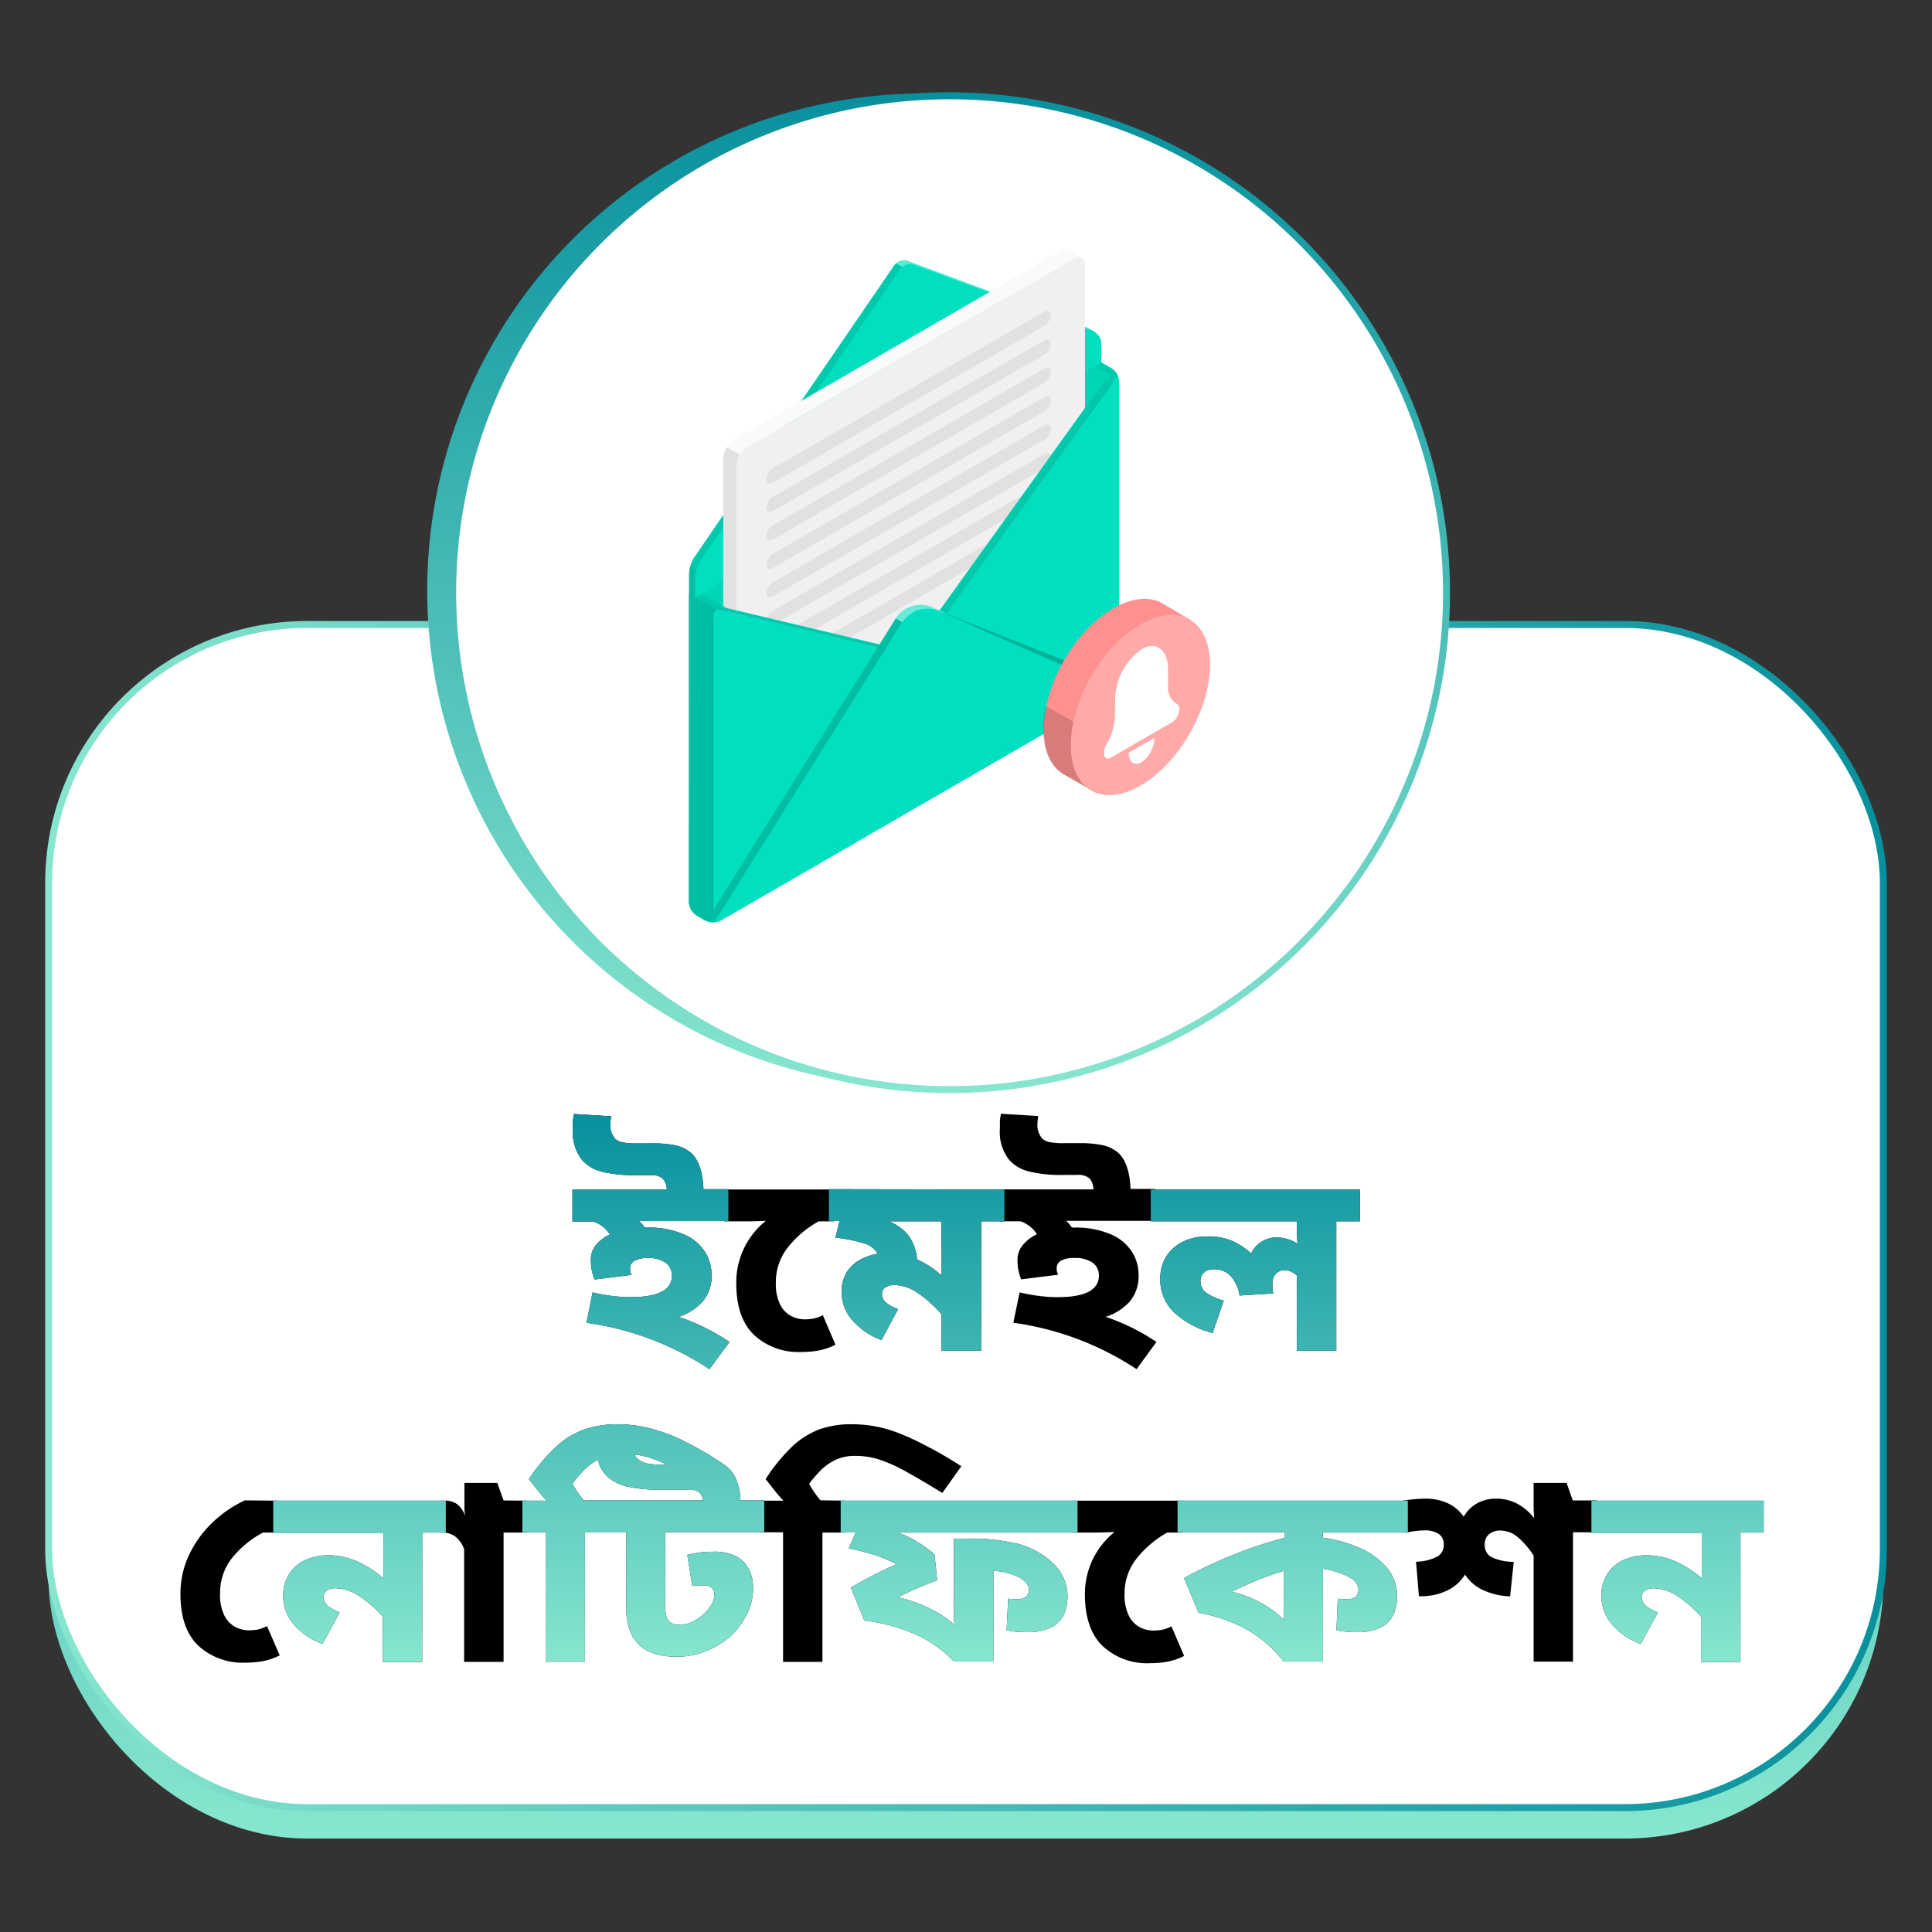
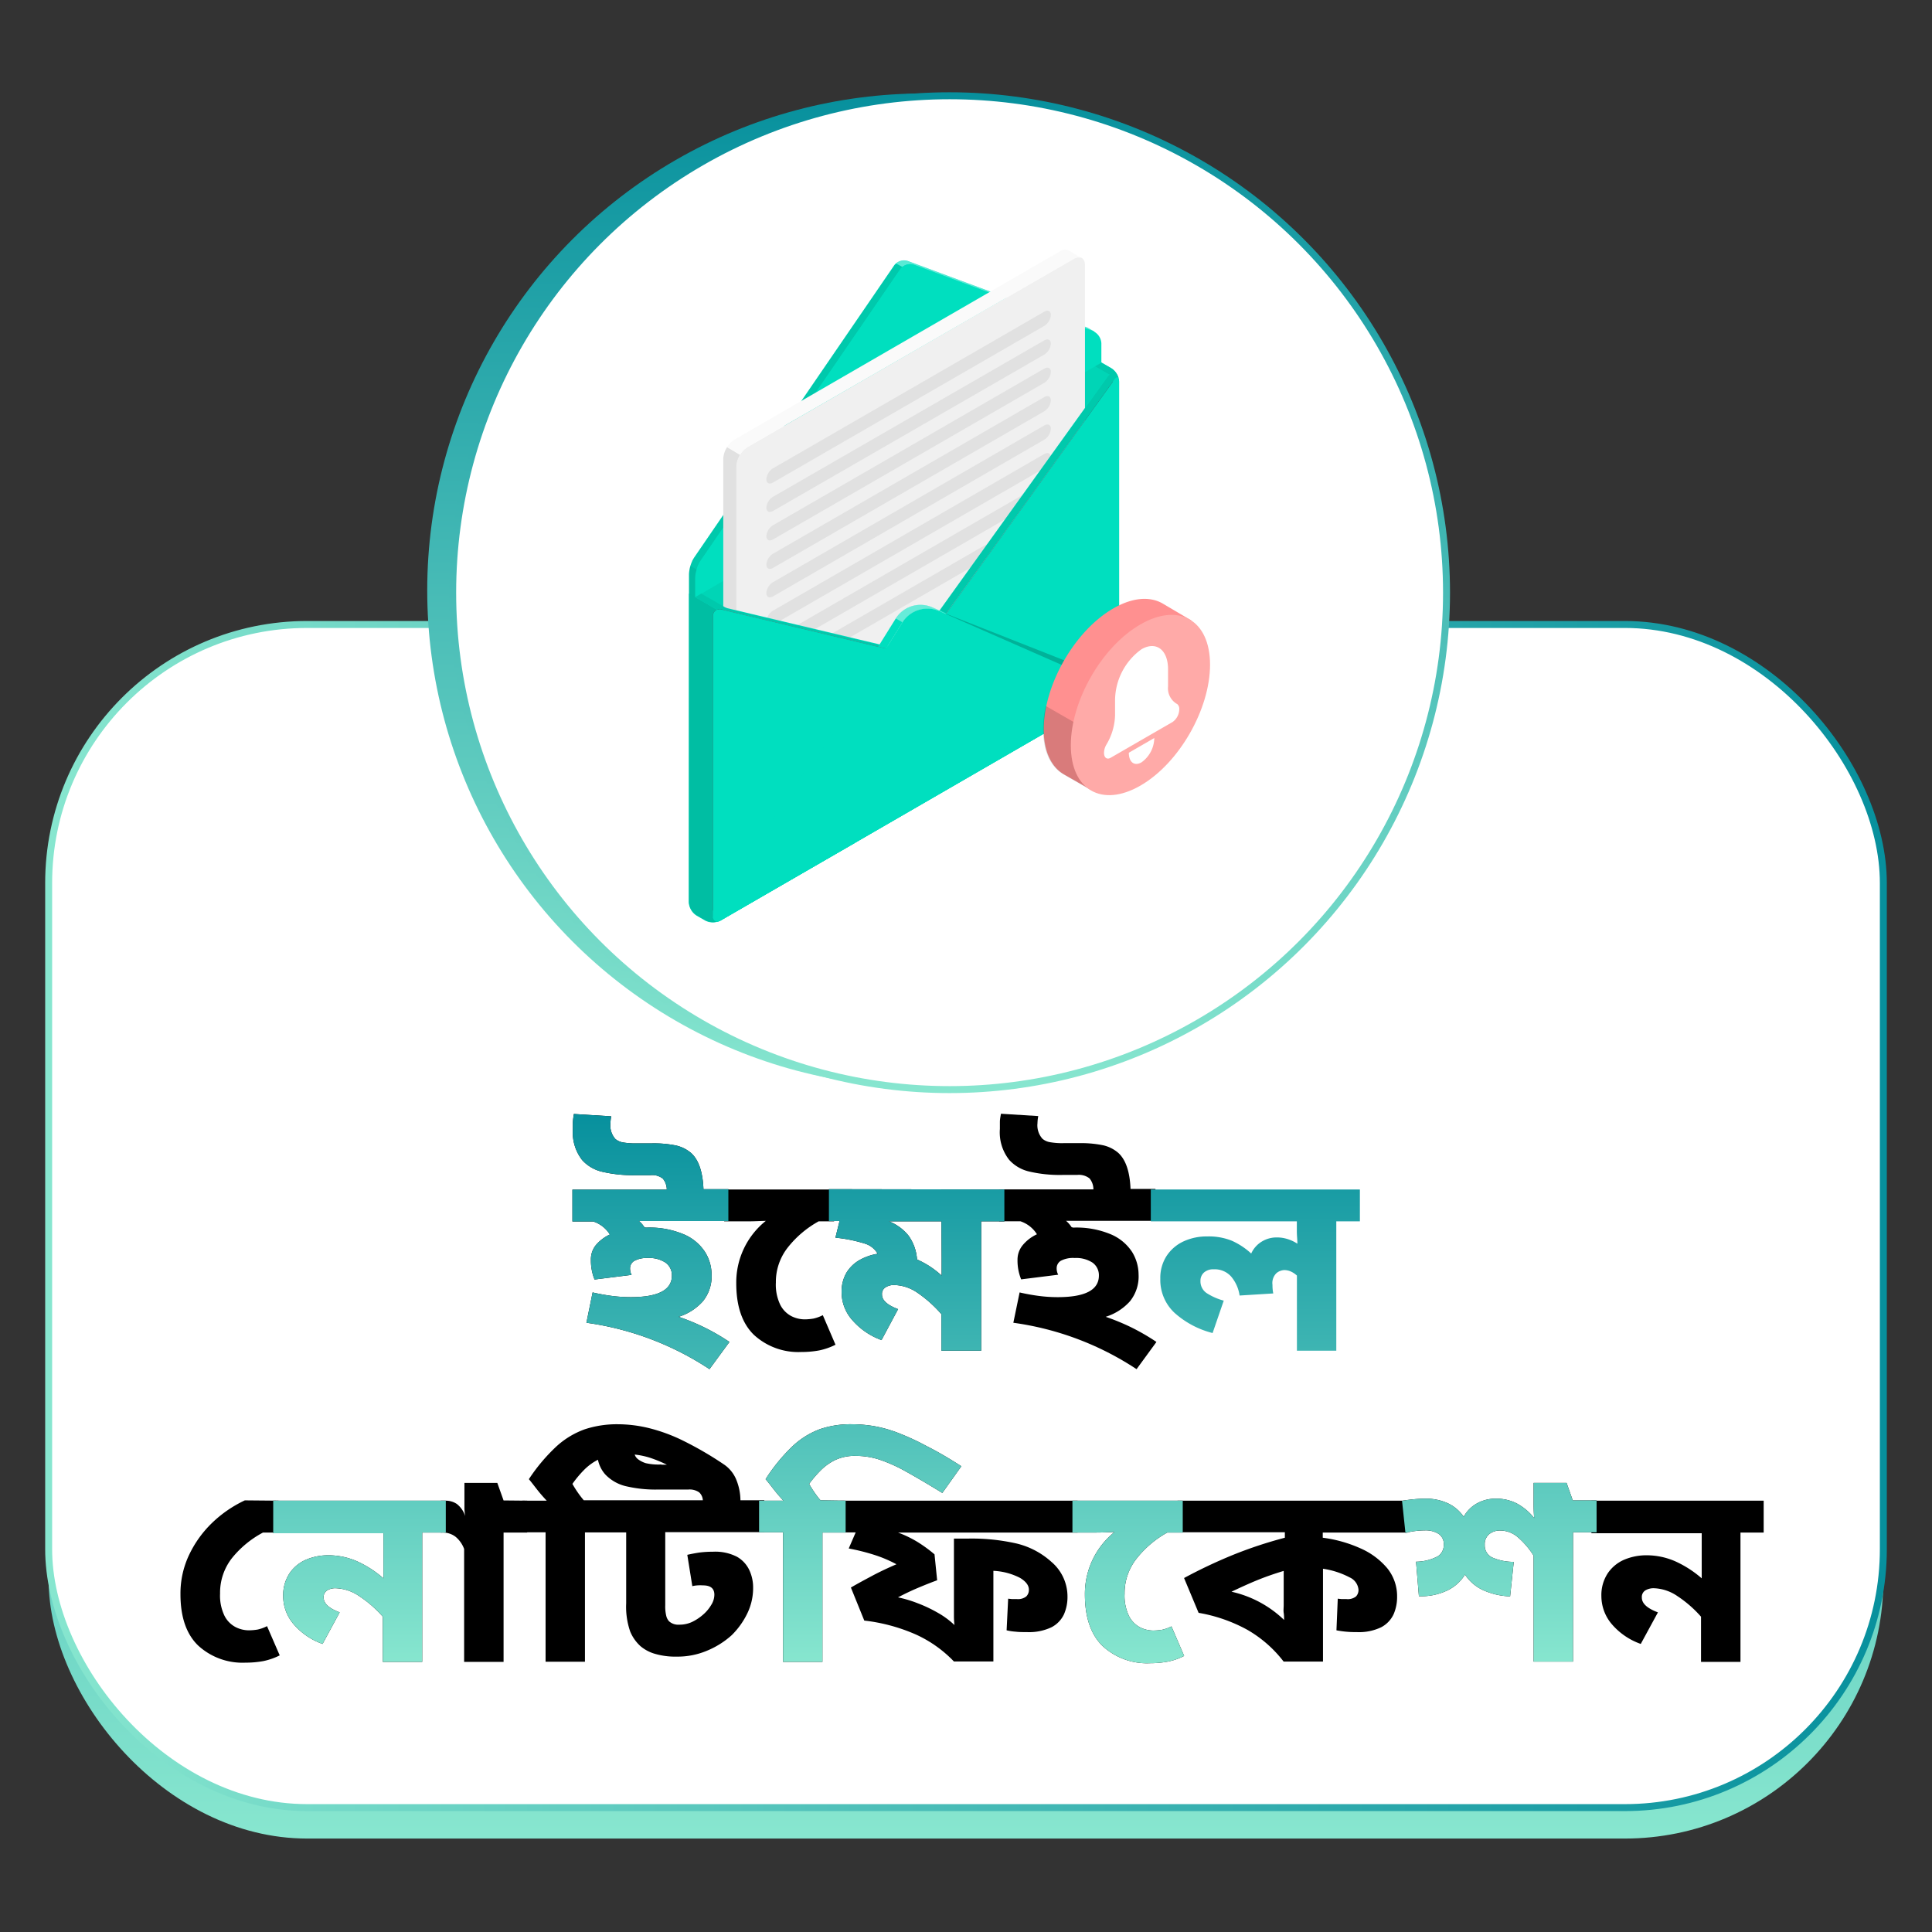
<svg xmlns="http://www.w3.org/2000/svg" xmlns:xlink="http://www.w3.org/1999/xlink" viewBox="0 0 249.76 249.76">
  <rect x="0" y="0" width="249.76" height="249.76" fill="#333333" stroke="none" />
  <defs>
    <style>.cls-1{fill:url(#linear-gradient);}.cls-14,.cls-19,.cls-2,.cls-5,.cls-9{fill:#fff;}.cls-2,.cls-5{stroke-miterlimit:10;stroke-width:0.9px;}.cls-2{stroke:url(#linear-gradient-2);}.cls-3{fill:url(#linear-gradient-3);}.cls-4{fill:url(#linear-gradient-18);}.cls-5{stroke:url(#linear-gradient-19);}.cls-6{fill:#00dfbf;}.cls-7{opacity:0.05;}.cls-8{opacity:0.1;}.cls-9{opacity:0.35;}.cls-10{opacity:0.2;}.cls-11{fill:#e1e1e1;}.cls-12{fill:#f0f0f0;}.cls-13{fill:#fafafa;}.cls-14{opacity:0.4;}.cls-15{opacity:0.15;}.cls-16{fill:#375a64;}.cls-17{fill:#ff9090;}.cls-18{fill:#ffaaa8;}.cls-20{fill:none;}</style>
    <linearGradient id="linear-gradient" x1="124.88" y1="236.97" x2="124.88" y2="91.04" gradientUnits="userSpaceOnUse">
      <stop offset="0" stop-color="#87e6cf" />
      <stop offset="1" stop-color="#07909d" />
    </linearGradient>
    <linearGradient id="linear-gradient-2" x1="5.84" y1="157.2" x2="243.92" y2="157.2" xlink:href="#linear-gradient" />
    <linearGradient id="linear-gradient-3" x1="125.69" y1="214.98" x2="125.69" y2="144.03" xlink:href="#linear-gradient" />
    <linearGradient id="linear-gradient-18" x1="119.47" y1="140.56" x2="119.47" y2="12.09" xlink:href="#linear-gradient" />
    <linearGradient id="linear-gradient-19" x1="122.76" y1="141.3" x2="122.76" y2="11.93" xlink:href="#linear-gradient" />
  </defs>
  <g id="Layer_2" data-name="Layer 2">
    <g id="Layer_1-2" data-name="Layer 1">
      <rect class="cls-1" x="6.29" y="84.73" width="237.18" height="152.95" rx="33.42" />
      <rect class="cls-2" x="6.29" y="80.73" width="237.18" height="152.95" rx="33.42" />
      <path d="M83.51,158.7a11.46,11.46,0,0,1,4.94.89,6.11,6.11,0,0,1,2.7,2.27,5.55,5.55,0,0,1,.84,2.9,5.1,5.1,0,0,1-1.13,3.47,7,7,0,0,1-3.13,2,27.62,27.62,0,0,1,6.57,3.25L91.72,177a38.37,38.37,0,0,0-15.91-6l.8-3.92c.78.18,1.58.33,2.41.44a19,19,0,0,0,2.51.17q5.32,0,5.33-2.78a2,2,0,0,0-.82-1.68,3.84,3.84,0,0,0-2.3-.6A3.42,3.42,0,0,0,82,163a1.13,1.13,0,0,0-.55,1,1.86,1.86,0,0,0,.2.81l-4.79.6a6.6,6.6,0,0,1-.47-2.51A2.93,2.93,0,0,1,77,161a5.27,5.27,0,0,1,1.84-1.41,4,4,0,0,0-2.14-1.68H74v-4.12h12.2a2.26,2.26,0,0,0-.51-1.42,2.2,2.2,0,0,0-1.6-.45H82.17a17.32,17.32,0,0,1-4.32-.44,5,5,0,0,1-2.58-1.5,5.79,5.79,0,0,1-1.21-4c0-.31,0-.62,0-.92a10,10,0,0,1,.13-1.05l4.82.3a7.06,7.06,0,0,0-.1.93,2.64,2.64,0,0,0,.64,2,2.06,2.06,0,0,0,.94.44,9.19,9.19,0,0,0,1.84.13h1.91a14.33,14.33,0,0,1,3.13.27,4.53,4.53,0,0,1,2,1q1.44,1.33,1.57,4.65h3.22v4.12H82.61a3.51,3.51,0,0,1,.7.81Z" />
      <path d="M107.83,153.77v4.12h-2a13.25,13.25,0,0,0-3.94,3.32,7.2,7.2,0,0,0-1.59,4.59,6,6,0,0,0,.57,2.88,3.36,3.36,0,0,0,1.43,1.46,3.8,3.8,0,0,0,1.69.42,7.09,7.09,0,0,0,1.17-.1,5,5,0,0,0,1.21-.44l1.64,3.82a8.45,8.45,0,0,1-2.13.74,12.6,12.6,0,0,1-2.29.2,8.47,8.47,0,0,1-6.12-2.21q-2.29-2.22-2.29-6.67A10.19,10.19,0,0,1,99,157.83c-.54,0-1.33.06-2.38.06h-3v-4.12Z" />
      <path d="M129.84,153.77v4.12h-3v16.72H121.7v-4.72a16.15,16.15,0,0,0-3.1-2.77,5.54,5.54,0,0,0-3-1,2,2,0,0,0-1.12.3,1,1,0,0,0-.46.94c0,.74.7,1.36,2.08,1.88l-2.14,4a9.09,9.09,0,0,1-3.75-2.55,5.42,5.42,0,0,1-1.41-3.62,4.84,4.84,0,0,1,.65-2.58,4.74,4.74,0,0,1,1.71-1.62,7.13,7.13,0,0,1,2.3-.79,2.87,2.87,0,0,0-1.68-1.32A19.21,19.21,0,0,0,108,160l.53-2.15h-1.37v-4.12Zm-8.14,4.12h-6.77a6.13,6.13,0,0,1,2.53,1.86,6,6,0,0,1,1.09,3.07,11.48,11.48,0,0,1,3.18,2.08c0-.41,0-.8,0-1.19s0-.76,0-1.09Z" />
      <path d="M138.72,158.7a11.46,11.46,0,0,1,4.94.89,6.11,6.11,0,0,1,2.7,2.27,5.63,5.63,0,0,1,.83,2.9,5.1,5.1,0,0,1-1.12,3.47,7,7,0,0,1-3.13,2,29.42,29.42,0,0,1,3.32,1.37,28.25,28.25,0,0,1,3.24,1.88L146.93,177A38.35,38.35,0,0,0,131,171l.81-3.92c.78.18,1.58.33,2.41.44a18.89,18.89,0,0,0,2.51.17q5.32,0,5.33-2.78a2,2,0,0,0-.82-1.68,3.86,3.86,0,0,0-2.3-.6,3.42,3.42,0,0,0-1.79.35,1.13,1.13,0,0,0-.55,1,1.73,1.73,0,0,0,.2.81l-4.79.6a6.41,6.41,0,0,1-.47-2.51,2.93,2.93,0,0,1,.67-1.91,5.27,5.27,0,0,1,1.84-1.41,4,4,0,0,0-2.14-1.68h-2.75v-4.12h12.19a2.2,2.2,0,0,0-.5-1.42,2.23,2.23,0,0,0-1.61-.45h-1.87a17.32,17.32,0,0,1-4.32-.44,5,5,0,0,1-2.58-1.5,5.74,5.74,0,0,1-1.21-4c0-.31,0-.62,0-.92s.07-.65.14-1.05l4.82.3a5.67,5.67,0,0,0-.1.93,2.6,2.6,0,0,0,.64,2,2,2,0,0,0,.94.44,9.19,9.19,0,0,0,1.84.13h1.91a14.33,14.33,0,0,1,3.13.27,4.53,4.53,0,0,1,2,1q1.44,1.33,1.57,4.65h3.22v4.12H137.81a3.56,3.56,0,0,1,.71.81Z" />
-       <path d="M175.8,153.77v4.12h-3.05v16.72h-5.09V164.9a3,3,0,0,0-.75-.51,2.1,2.1,0,0,0-.89-.2,1.69,1.69,0,0,0-1,.39,1.78,1.78,0,0,0-.52,1.52,5.54,5.54,0,0,0,.1,1.11l-4.35.27a4.9,4.9,0,0,0-1.09-2.45,2.84,2.84,0,0,0-2.26-.94,1.78,1.78,0,0,0-1.26.42,1.42,1.42,0,0,0-.45,1.09,1.82,1.82,0,0,0,.87,1.61,7.84,7.84,0,0,0,2.14.93l-1.44,4.19a11.66,11.66,0,0,1-4.92-2.61A5.82,5.82,0,0,1,150,165.3a5.22,5.22,0,0,1,.8-2.92,5.28,5.28,0,0,1,2.18-1.89,7.13,7.13,0,0,1,3.08-.65,8,8,0,0,1,3.17.55,9.22,9.22,0,0,1,2.52,1.66,3.47,3.47,0,0,1,1.36-1.54,3.65,3.65,0,0,1,1.93-.54,4.52,4.52,0,0,1,1.44.22,5,5,0,0,1,1.24.59c0-.52-.07-1.05-.07-1.61v-1.28H148.77v-4.12Z" />
      <path d="M36,194v4.12H34A12.93,12.93,0,0,0,30,201.41,7.24,7.24,0,0,0,28.45,206a6,6,0,0,0,.57,2.88,3.36,3.36,0,0,0,1.43,1.46,3.8,3.8,0,0,0,1.69.42,7.09,7.09,0,0,0,1.17-.1,5,5,0,0,0,1.21-.44L36.16,214a8.45,8.45,0,0,1-2.13.74,12.6,12.6,0,0,1-2.29.2,8.47,8.47,0,0,1-6.12-2.21q-2.3-2.22-2.29-6.67A11.6,11.6,0,0,1,24.45,201a14.18,14.18,0,0,1,3-4.16,15.7,15.7,0,0,1,4.2-2.88Z" />
      <path d="M57.63,194v4.12H54.58v16.72H49.49V209a15.13,15.13,0,0,0-3.08-2.68,5.69,5.69,0,0,0-3-1,2,2,0,0,0-1.12.28,1,1,0,0,0-.45.93c0,.76.69,1.39,2.07,1.91l-2.21,4.08a8.75,8.75,0,0,1-3.73-2.54,5.54,5.54,0,0,1-1.36-3.62,5.12,5.12,0,0,1,.84-3,4.91,4.91,0,0,1,2.16-1.75,7.32,7.32,0,0,1,2.8-.55,9.26,9.26,0,0,1,3.73.77,13.85,13.85,0,0,1,3.43,2.21c0-.4,0-.79,0-1.19v-4.64H35.32V194Z" />
      <path d="M68.15,194v4.12H65.1v16.72H60v-14.6a3.74,3.74,0,0,0-1.09-1.56,2.71,2.71,0,0,0-1.76-.56H57V194h.67a2.58,2.58,0,0,1,1.38.42A3.23,3.23,0,0,1,60.14,196a8.21,8.21,0,0,1-.1-.92q0-.62,0-1.05V191.7h4.25l.81,2.27Z" />
      <path d="M90.86,194a1.48,1.48,0,0,0-.48-1.08,2.15,2.15,0,0,0-1.39-.36H85.17a16.81,16.81,0,0,1-4.34-.45,5.39,5.39,0,0,1-2.6-1.52,4.11,4.11,0,0,1-.93-1.88,7,7,0,0,0-1.86,1.38A13.83,13.83,0,0,0,74,191.83c.2.36.43.73.7,1.12a12.27,12.27,0,0,0,.77,1H98.8v4.12H86v9.45a5.19,5.19,0,0,0,.14,1.41,1.58,1.58,0,0,0,.36.67,1.78,1.78,0,0,0,1.31.43,3.9,3.9,0,0,0,1.61-.33,6.31,6.31,0,0,0,1.51-1,5,5,0,0,0,1-1.2,2.51,2.51,0,0,0,.42-1.34c0-.81-.49-1.21-1.47-1.21a5.58,5.58,0,0,0-.72,0,4.17,4.17,0,0,0-.66.1L88.85,201c.49-.11,1-.21,1.53-.29a13.52,13.52,0,0,1,1.79-.11,6.14,6.14,0,0,1,3.1.65A3.89,3.89,0,0,1,96.88,203a5.29,5.29,0,0,1,.48,2.23,7.52,7.52,0,0,1-.77,3.38,10.17,10.17,0,0,1-2,2.78,11,11,0,0,1-3.18,2,9.75,9.75,0,0,1-3.89.77,9.39,9.39,0,0,1-2.81-.35,5.06,5.06,0,0,1-1.91-1,5.29,5.29,0,0,1-1.33-1.89,9.73,9.73,0,0,1-.52-3.64v-9.18H75.62v16.72H70.53V198.09h-3V194h3.15c-.4-.42-.81-.88-1.21-1.39s-.77-1-1.1-1.39a23.17,23.17,0,0,1,3.58-4.25,10.86,10.86,0,0,1,3.65-2.2,13.27,13.27,0,0,1,4.26-.65,17.12,17.12,0,0,1,4,.49,21.89,21.89,0,0,1,4.42,1.62,44.8,44.8,0,0,1,5.4,3.15,4.4,4.4,0,0,1,1.54,2,7.18,7.18,0,0,1,.5,2.59Zm-5.36-4.65h.71a17.47,17.47,0,0,0-2.16-.89,10.11,10.11,0,0,0-2-.42,1.26,1.26,0,0,0,.43.6,3.23,3.23,0,0,0,1,.51A7.33,7.33,0,0,0,85.5,189.32Z" />
      <path d="M109.32,194v4.12h-3v16.72h-5.09V198.09H98.13V194h3.15c-.4-.42-.8-.88-1.2-1.39s-.77-1-1.11-1.39a23,23,0,0,1,3.55-4.32,10.46,10.46,0,0,1,3.52-2.16,12.26,12.26,0,0,1,4-.62,17.17,17.17,0,0,1,3.09.27,16.68,16.68,0,0,1,3.08.89,31.84,31.84,0,0,1,3.57,1.66q2,1,4.5,2.61L121.82,193q-2.79-1.71-4.69-2.76a19.82,19.82,0,0,0-3.42-1.54,9.93,9.93,0,0,0-3.12-.49,5.9,5.9,0,0,0-2.63.54,6.89,6.89,0,0,0-1.9,1.37,15.08,15.08,0,0,0-1.46,1.71c.2.36.43.73.7,1.12s.53.73.77,1Z" />
      <path d="M139.3,194v4.12H116.09a14.43,14.43,0,0,1,2.56,1.24,18.23,18.23,0,0,1,2.16,1.58l.34,3.35c-.79.29-1.62.62-2.52,1s-1.74.79-2.54,1.21a15.61,15.61,0,0,1,2.49.74,18,18,0,0,1,2.6,1.22,10.79,10.79,0,0,1,2.21,1.62,9.63,9.63,0,0,1-.07-1.08V198.9h1.91a26.11,26.11,0,0,1,6.24.65,10.3,10.3,0,0,1,4.45,2.36,5.87,5.87,0,0,1,2.08,4.53,5.57,5.57,0,0,1-.45,2.24,3.62,3.62,0,0,1-1.61,1.68,6.75,6.75,0,0,1-3.2.63c-.49,0-1,0-1.39-.05a7.29,7.29,0,0,1-1.22-.18l.2-4.09.47.05.63,0a1.72,1.72,0,0,0,1.24-.34,1.18,1.18,0,0,0,.34-.87c0-.56-.38-1.06-1.13-1.52a8.29,8.29,0,0,0-3.46-.92v11.72h-5.1a15.93,15.93,0,0,0-4.9-3.48,23,23,0,0,0-6.69-1.81L110,205.23c.87-.51,1.79-1,2.76-1.52s2-1,3.13-1.49A16.75,16.75,0,0,0,113,201a27.08,27.08,0,0,0-3.28-.82l.9-2.08h-1.94V194Z" />
      <path d="M152.9,194v4.12h-2a13.21,13.21,0,0,0-3.93,3.32,7.2,7.2,0,0,0-1.59,4.59,6,6,0,0,0,.57,2.88,3.34,3.34,0,0,0,1.42,1.46,3.8,3.8,0,0,0,1.69.42,6.9,6.9,0,0,0,1.17-.1,5,5,0,0,0,1.21-.44l1.64,3.82a8.19,8.19,0,0,1-2.13.74,12.52,12.52,0,0,1-2.29.2,8.44,8.44,0,0,1-6.11-2.21q-2.29-2.22-2.3-6.67a10.27,10.27,0,0,1,3.82-8.07c-.54,0-1.33.06-2.38.06h-3.05V194Z" />
      <path d="M180.61,206.44a5.57,5.57,0,0,1-.45,2.24,3.64,3.64,0,0,1-1.6,1.68,6.61,6.61,0,0,1-3.18.63,12.83,12.83,0,0,1-2.61-.23l.17-4.09.47.05.63,0a1.71,1.71,0,0,0,1.26-.34,1.21,1.21,0,0,0,.32-.87,1.93,1.93,0,0,0-1.14-1.59,10.75,10.75,0,0,0-3.45-1.12v12h-5.09a15.9,15.9,0,0,0-4.66-4.09,20.1,20.1,0,0,0-6.33-2.21L153.07,204a65,65,0,0,1,6.35-3,55.53,55.53,0,0,1,6.68-2.21v-.71H152.23V194H182v4.12H171v.67a17.22,17.22,0,0,1,4.89,1.38,9.5,9.5,0,0,1,3.47,2.59A5.74,5.74,0,0,1,180.61,206.44Zm-21.41-.67a14.24,14.24,0,0,1,6.8,3.65c0-.29,0-.6-.05-.92s0-.65,0-1v-4.42c-1.19.36-2.32.75-3.4,1.19S160.34,205.23,159.2,205.77Z" />
      <path d="M184.33,193.74a6.74,6.74,0,0,1,2.78.57,5.07,5.07,0,0,1,2.11,1.77,4.36,4.36,0,0,1,1.76-1.75,4.89,4.89,0,0,1,2.36-.59,5.82,5.82,0,0,1,2.78.64,7.24,7.24,0,0,1,2.21,1.87c-.05-.62-.07-1.21-.07-1.77V191.7h4.26l.8,2.27h3.08v4.12h-3.05v16.72h-5.09v-13.7a10.54,10.54,0,0,0-2-2.35,3.51,3.51,0,0,0-2.31-.9,2.21,2.21,0,0,0-1.44.47,1.67,1.67,0,0,0-.57,1.37,1.72,1.72,0,0,0,1,1.66,6.89,6.89,0,0,0,2.75.55l-.47,4.46a9.14,9.14,0,0,1-3.63-.87,5.64,5.64,0,0,1-2.2-1.94,5.51,5.51,0,0,1-2.19,2,7.84,7.84,0,0,1-3.77.79l-.37-4.46a6.09,6.09,0,0,0,2.81-.7,1.69,1.69,0,0,0,.77-1.47,1.56,1.56,0,0,0-.68-1.44,3.17,3.17,0,0,0-1.73-.44,10.36,10.36,0,0,0-2.54.33l-.44-4.15A18.56,18.56,0,0,1,184.33,193.74Z" />
      <path d="M228,194v4.12h-3v16.72h-5.1V209a15.13,15.13,0,0,0-3.08-2.68,5.69,5.69,0,0,0-3-1,2.07,2.07,0,0,0-1.12.28,1,1,0,0,0-.45.93c0,.76.69,1.39,2.08,1.91l-2.22,4.08a8.75,8.75,0,0,1-3.73-2.54,5.59,5.59,0,0,1-1.36-3.62,5.12,5.12,0,0,1,.84-3,4.91,4.91,0,0,1,2.16-1.75,7.32,7.32,0,0,1,2.8-.55,9.23,9.23,0,0,1,3.73.77,13.9,13.9,0,0,1,3.44,2.21c0-.4,0-.79,0-1.19v-4.64H205.73V194Z" />
      <path class="cls-3" d="M83.51,158.7a11.46,11.46,0,0,1,4.94.89,6.11,6.11,0,0,1,2.7,2.27,5.55,5.55,0,0,1,.84,2.9,5.1,5.1,0,0,1-1.13,3.47,7,7,0,0,1-3.13,2,27.62,27.62,0,0,1,6.57,3.25L91.72,177a38.37,38.37,0,0,0-15.91-6l.8-3.92c.78.18,1.58.33,2.41.44a19,19,0,0,0,2.51.17q5.32,0,5.33-2.78a2,2,0,0,0-.82-1.68,3.84,3.84,0,0,0-2.3-.6A3.42,3.42,0,0,0,82,163a1.13,1.13,0,0,0-.55,1,1.86,1.86,0,0,0,.2.81l-4.79.6a6.6,6.6,0,0,1-.47-2.51A2.93,2.93,0,0,1,77,161a5.27,5.27,0,0,1,1.84-1.41,4,4,0,0,0-2.14-1.68H74v-4.12h12.2a2.26,2.26,0,0,0-.51-1.42,2.2,2.2,0,0,0-1.6-.45H82.17a17.32,17.32,0,0,1-4.32-.44,5,5,0,0,1-2.58-1.5,5.79,5.79,0,0,1-1.21-4c0-.31,0-.62,0-.92a10,10,0,0,1,.13-1.05l4.82.3a7.06,7.06,0,0,0-.1.93,2.64,2.64,0,0,0,.64,2,2.06,2.06,0,0,0,.94.44,9.19,9.19,0,0,0,1.84.13h1.91a14.33,14.33,0,0,1,3.13.27,4.53,4.53,0,0,1,2,1q1.44,1.33,1.57,4.65h3.22v4.12H82.61a3.51,3.51,0,0,1,.7.81Z" />
      <path class="cls-3" d="M107.83,153.77v4.12h-2a13.25,13.25,0,0,0-3.94,3.32,7.2,7.2,0,0,0-1.59,4.59,6,6,0,0,0,.57,2.88,3.36,3.36,0,0,0,1.43,1.46,3.8,3.8,0,0,0,1.69.42,7.09,7.09,0,0,0,1.17-.1,5,5,0,0,0,1.21-.44l1.64,3.82a8.45,8.45,0,0,1-2.13.74,12.6,12.6,0,0,1-2.29.2,8.47,8.47,0,0,1-6.12-2.21q-2.29-2.22-2.29-6.67A10.19,10.19,0,0,1,99,157.83c-.54,0-1.33.06-2.38.06h-3v-4.12Z" />
      <path class="cls-3" d="M129.84,153.77v4.12h-3v16.72H121.7v-4.72a16.15,16.15,0,0,0-3.1-2.77,5.54,5.54,0,0,0-3-1,2,2,0,0,0-1.12.3,1,1,0,0,0-.46.94c0,.74.7,1.36,2.08,1.88l-2.14,4a9.09,9.09,0,0,1-3.75-2.55,5.42,5.42,0,0,1-1.41-3.62,4.84,4.84,0,0,1,.65-2.58,4.74,4.74,0,0,1,1.71-1.62,7.13,7.13,0,0,1,2.3-.79,2.87,2.87,0,0,0-1.68-1.32A19.21,19.21,0,0,0,108,160l.53-2.15h-1.37v-4.12Zm-8.14,4.12h-6.77a6.13,6.13,0,0,1,2.53,1.86,6,6,0,0,1,1.09,3.07,11.48,11.48,0,0,1,3.18,2.08c0-.41,0-.8,0-1.19s0-.76,0-1.09Z" />
      <path class="cls-3" d="M138.72,158.7a11.46,11.46,0,0,1,4.94.89,6.11,6.11,0,0,1,2.7,2.27,5.63,5.63,0,0,1,.83,2.9,5.1,5.1,0,0,1-1.12,3.47,7,7,0,0,1-3.13,2,29.42,29.42,0,0,1,3.32,1.37,28.25,28.25,0,0,1,3.24,1.88L146.93,177A38.35,38.35,0,0,0,131,171l.81-3.92c.78.18,1.58.33,2.41.44a18.89,18.89,0,0,0,2.51.17q5.32,0,5.33-2.78a2,2,0,0,0-.82-1.68,3.86,3.86,0,0,0-2.3-.6,3.42,3.42,0,0,0-1.79.35,1.13,1.13,0,0,0-.55,1,1.73,1.73,0,0,0,.2.81l-4.79.6a6.41,6.41,0,0,1-.47-2.51,2.93,2.93,0,0,1,.67-1.91,5.27,5.27,0,0,1,1.84-1.41,4,4,0,0,0-2.14-1.68h-2.75v-4.12h12.19a2.2,2.2,0,0,0-.5-1.42,2.23,2.23,0,0,0-1.61-.45h-1.87a17.32,17.32,0,0,1-4.32-.44,5,5,0,0,1-2.58-1.5,5.74,5.74,0,0,1-1.21-4c0-.31,0-.62,0-.92s.07-.65.14-1.05l4.82.3a5.67,5.67,0,0,0-.1.93,2.6,2.6,0,0,0,.64,2,2,2,0,0,0,.94.44,9.19,9.19,0,0,0,1.84.13h1.91a14.33,14.33,0,0,1,3.13.27,4.53,4.53,0,0,1,2,1q1.44,1.33,1.57,4.65h3.22v4.12H137.81a3.56,3.56,0,0,1,.71.81Z" />
      <path class="cls-3" d="M175.8,153.77v4.12h-3.05v16.72h-5.09V164.9a3,3,0,0,0-.75-.51,2.1,2.1,0,0,0-.89-.2,1.69,1.69,0,0,0-1,.39,1.78,1.78,0,0,0-.52,1.52,5.54,5.54,0,0,0,.1,1.11l-4.35.27a4.9,4.9,0,0,0-1.09-2.45,2.84,2.84,0,0,0-2.26-.94,1.78,1.78,0,0,0-1.26.42,1.42,1.42,0,0,0-.45,1.09,1.82,1.82,0,0,0,.87,1.61,7.84,7.84,0,0,0,2.14.93l-1.44,4.19a11.66,11.66,0,0,1-4.92-2.61A5.82,5.82,0,0,1,150,165.3a5.22,5.22,0,0,1,.8-2.92,5.28,5.28,0,0,1,2.18-1.89,7.13,7.13,0,0,1,3.08-.65,8,8,0,0,1,3.17.55,9.22,9.22,0,0,1,2.52,1.66,3.47,3.47,0,0,1,1.36-1.54,3.65,3.65,0,0,1,1.93-.54,4.52,4.52,0,0,1,1.44.22,5,5,0,0,1,1.24.59c0-.52-.07-1.05-.07-1.61v-1.28H148.77v-4.12Z" />
      <path class="cls-3" d="M36,194v4.12H34A12.93,12.93,0,0,0,30,201.41,7.24,7.24,0,0,0,28.45,206a6,6,0,0,0,.57,2.88,3.36,3.36,0,0,0,1.43,1.46,3.8,3.8,0,0,0,1.69.42,7.09,7.09,0,0,0,1.17-.1,5,5,0,0,0,1.21-.44L36.16,214a8.45,8.45,0,0,1-2.13.74,12.6,12.6,0,0,1-2.29.2,8.47,8.47,0,0,1-6.12-2.21q-2.3-2.22-2.29-6.67A11.6,11.6,0,0,1,24.45,201a14.18,14.18,0,0,1,3-4.16,15.7,15.7,0,0,1,4.2-2.88Z" />
      <path class="cls-3" d="M57.63,194v4.12H54.58v16.72H49.49V209a15.13,15.13,0,0,0-3.08-2.68,5.69,5.69,0,0,0-3-1,2,2,0,0,0-1.12.28,1,1,0,0,0-.45.93c0,.76.69,1.39,2.07,1.91l-2.21,4.08a8.75,8.75,0,0,1-3.73-2.54,5.54,5.54,0,0,1-1.36-3.62,5.12,5.12,0,0,1,.84-3,4.91,4.91,0,0,1,2.16-1.75,7.32,7.32,0,0,1,2.8-.55,9.26,9.26,0,0,1,3.73.77,13.85,13.85,0,0,1,3.43,2.21c0-.4,0-.79,0-1.19v-4.64H35.32V194Z" />
      <path class="cls-3" d="M68.15,194v4.12H65.1v16.72H60v-14.6a3.74,3.74,0,0,0-1.09-1.56,2.71,2.71,0,0,0-1.76-.56H57V194h.67a2.58,2.58,0,0,1,1.38.42A3.23,3.23,0,0,1,60.14,196a8.21,8.21,0,0,1-.1-.92q0-.62,0-1.05V191.7h4.25l.81,2.27Z" />
-       <path class="cls-3" d="M90.86,194a1.48,1.48,0,0,0-.48-1.08,2.15,2.15,0,0,0-1.39-.36H85.17a16.81,16.81,0,0,1-4.34-.45,5.39,5.39,0,0,1-2.6-1.52,4.11,4.11,0,0,1-.93-1.88,7,7,0,0,0-1.86,1.38A13.83,13.83,0,0,0,74,191.83c.2.36.43.73.7,1.12a12.27,12.27,0,0,0,.77,1H98.8v4.12H86v9.45a5.19,5.19,0,0,0,.14,1.41,1.58,1.58,0,0,0,.36.67,1.78,1.78,0,0,0,1.31.43,3.9,3.9,0,0,0,1.61-.33,6.31,6.31,0,0,0,1.51-1,5,5,0,0,0,1-1.2,2.51,2.51,0,0,0,.42-1.34c0-.81-.49-1.21-1.47-1.21a5.58,5.58,0,0,0-.72,0,4.17,4.17,0,0,0-.66.1L88.85,201c.49-.11,1-.21,1.53-.29a13.52,13.52,0,0,1,1.79-.11,6.14,6.14,0,0,1,3.1.65A3.89,3.89,0,0,1,96.88,203a5.29,5.29,0,0,1,.48,2.23,7.52,7.52,0,0,1-.77,3.38,10.17,10.17,0,0,1-2,2.78,11,11,0,0,1-3.18,2,9.75,9.75,0,0,1-3.89.77,9.39,9.39,0,0,1-2.81-.35,5.06,5.06,0,0,1-1.91-1,5.29,5.29,0,0,1-1.33-1.89,9.73,9.73,0,0,1-.52-3.64v-9.18H75.62v16.72H70.53V198.09h-3V194h3.15c-.4-.42-.81-.88-1.21-1.39s-.77-1-1.1-1.39a23.17,23.17,0,0,1,3.58-4.25,10.86,10.86,0,0,1,3.65-2.2,13.27,13.27,0,0,1,4.26-.65,17.12,17.12,0,0,1,4,.49,21.89,21.89,0,0,1,4.42,1.62,44.8,44.8,0,0,1,5.4,3.15,4.4,4.4,0,0,1,1.54,2,7.18,7.18,0,0,1,.5,2.59Zm-5.36-4.65h.71a17.47,17.47,0,0,0-2.16-.89,10.11,10.11,0,0,0-2-.42,1.26,1.26,0,0,0,.43.6,3.23,3.23,0,0,0,1,.51A7.33,7.33,0,0,0,85.5,189.32Z" />
      <path class="cls-3" d="M109.32,194v4.12h-3v16.72h-5.09V198.09H98.13V194h3.15c-.4-.42-.8-.88-1.2-1.39s-.77-1-1.11-1.39a23,23,0,0,1,3.55-4.32,10.46,10.46,0,0,1,3.52-2.16,12.26,12.26,0,0,1,4-.62,17.17,17.17,0,0,1,3.09.27,16.68,16.68,0,0,1,3.08.89,31.84,31.84,0,0,1,3.57,1.66q2,1,4.5,2.61L121.82,193q-2.79-1.71-4.69-2.76a19.82,19.82,0,0,0-3.42-1.54,9.93,9.93,0,0,0-3.12-.49,5.9,5.9,0,0,0-2.63.54,6.89,6.89,0,0,0-1.9,1.37,15.08,15.08,0,0,0-1.46,1.71c.2.36.43.73.7,1.12s.53.73.77,1Z" />
      <path class="cls-3" d="M139.3,194v4.12H116.09a14.43,14.43,0,0,1,2.56,1.24,18.23,18.23,0,0,1,2.16,1.58l.34,3.35c-.79.29-1.62.62-2.52,1s-1.74.79-2.54,1.21a15.61,15.61,0,0,1,2.49.74,18,18,0,0,1,2.6,1.22,10.79,10.79,0,0,1,2.21,1.62,9.63,9.63,0,0,1-.07-1.08V198.9h1.91a26.11,26.11,0,0,1,6.24.65,10.3,10.3,0,0,1,4.45,2.36,5.87,5.87,0,0,1,2.08,4.53,5.57,5.57,0,0,1-.45,2.24,3.62,3.62,0,0,1-1.61,1.68,6.75,6.75,0,0,1-3.2.63c-.49,0-1,0-1.39-.05a7.29,7.29,0,0,1-1.22-.18l.2-4.09.47.05.63,0a1.72,1.72,0,0,0,1.24-.34,1.18,1.18,0,0,0,.34-.87c0-.56-.38-1.06-1.13-1.52a8.29,8.29,0,0,0-3.46-.92v11.72h-5.1a15.93,15.93,0,0,0-4.9-3.48,23,23,0,0,0-6.69-1.81L110,205.23c.87-.51,1.79-1,2.76-1.52s2-1,3.13-1.49A16.75,16.75,0,0,0,113,201a27.08,27.08,0,0,0-3.28-.82l.9-2.08h-1.94V194Z" />
      <path class="cls-3" d="M152.9,194v4.12h-2a13.21,13.21,0,0,0-3.93,3.32,7.2,7.2,0,0,0-1.59,4.59,6,6,0,0,0,.57,2.88,3.34,3.34,0,0,0,1.42,1.46,3.8,3.8,0,0,0,1.69.42,6.9,6.9,0,0,0,1.17-.1,5,5,0,0,0,1.21-.44l1.64,3.82a8.19,8.19,0,0,1-2.13.74,12.52,12.52,0,0,1-2.29.2,8.44,8.44,0,0,1-6.11-2.21q-2.29-2.22-2.3-6.67a10.27,10.27,0,0,1,3.82-8.07c-.54,0-1.33.06-2.38.06h-3.05V194Z" />
      <path class="cls-3" d="M180.61,206.44a5.57,5.57,0,0,1-.45,2.24,3.64,3.64,0,0,1-1.6,1.68,6.61,6.61,0,0,1-3.18.63,12.83,12.83,0,0,1-2.61-.23l.17-4.09.47.05.63,0a1.71,1.71,0,0,0,1.26-.34,1.21,1.21,0,0,0,.32-.87,1.93,1.93,0,0,0-1.14-1.59,10.75,10.75,0,0,0-3.45-1.12v12h-5.09a15.9,15.9,0,0,0-4.66-4.09,20.1,20.1,0,0,0-6.33-2.21L153.07,204a65,65,0,0,1,6.35-3,55.53,55.53,0,0,1,6.68-2.21v-.71H152.23V194H182v4.12H171v.67a17.22,17.22,0,0,1,4.89,1.38,9.5,9.5,0,0,1,3.47,2.59A5.74,5.74,0,0,1,180.61,206.44Zm-21.41-.67a14.24,14.24,0,0,1,6.8,3.65c0-.29,0-.6-.05-.92s0-.65,0-1v-4.42c-1.19.36-2.32.75-3.4,1.19S160.34,205.23,159.2,205.77Z" />
      <path class="cls-3" d="M184.33,193.74a6.74,6.74,0,0,1,2.78.57,5.07,5.07,0,0,1,2.11,1.77,4.36,4.36,0,0,1,1.76-1.75,4.89,4.89,0,0,1,2.36-.59,5.82,5.82,0,0,1,2.78.64,7.24,7.24,0,0,1,2.21,1.87c-.05-.62-.07-1.21-.07-1.77V191.7h4.26l.8,2.27h3.08v4.12h-3.05v16.72h-5.09v-13.7a10.54,10.54,0,0,0-2-2.35,3.51,3.51,0,0,0-2.31-.9,2.21,2.21,0,0,0-1.44.47,1.67,1.67,0,0,0-.57,1.37,1.72,1.72,0,0,0,1,1.66,6.89,6.89,0,0,0,2.75.55l-.47,4.46a9.14,9.14,0,0,1-3.63-.87,5.64,5.64,0,0,1-2.2-1.94,5.51,5.51,0,0,1-2.19,2,7.84,7.84,0,0,1-3.77.79l-.37-4.46a6.09,6.09,0,0,0,2.81-.7,1.69,1.69,0,0,0,.77-1.47,1.56,1.56,0,0,0-.68-1.44,3.17,3.17,0,0,0-1.73-.44,10.36,10.36,0,0,0-2.54.33l-.44-4.15A18.56,18.56,0,0,1,184.33,193.74Z" />
      <path class="cls-3" d="M228,194v4.12h-3v16.72h-5.1V209a15.13,15.13,0,0,0-3.08-2.68,5.69,5.69,0,0,0-3-1,2.07,2.07,0,0,0-1.12.28,1,1,0,0,0-.45.93c0,.76.69,1.39,2.08,1.91l-2.22,4.08a8.75,8.75,0,0,1-3.73-2.54,5.59,5.59,0,0,1-1.36-3.62,5.12,5.12,0,0,1,.84-3,4.91,4.91,0,0,1,2.16-1.75,7.32,7.32,0,0,1,2.8-.55,9.23,9.23,0,0,1,3.73.77,13.9,13.9,0,0,1,3.44,2.21c0-.4,0-.79,0-1.19v-4.64H205.73V194Z" />
      <circle class="cls-4" cx="119.47" cy="76.32" r="64.24" />
      <circle class="cls-5" cx="122.76" cy="76.62" r="64.24" />
      <g id="Envelope">
        <path class="cls-6" d="M89.07,76.74l52.5-30.32,2.11,1.22a2.18,2.18,0,0,1,1,1.71V88.08a2.18,2.18,0,0,1-1,1.71L93.15,119a2.16,2.16,0,0,1-2,0l-1.11-.64a2.19,2.19,0,0,1-1-1.71Z" />
        <path class="cls-7" d="M89.07,76.74l52.5-30.32,2.11,1.22a2.18,2.18,0,0,1,1,1.71V88.08a2.18,2.18,0,0,1-1,1.71L93.15,119a2.16,2.16,0,0,1-2,0l-1.11-.64a2.19,2.19,0,0,1-1-1.71Z" />
        <path class="cls-6" d="M141.29,43l.21-.12-.82-.47h0a1,1,0,0,0-.21-.1l-23.11-8.57a1.59,1.59,0,0,0-1.77.57L89.74,72.07a4.49,4.49,0,0,0-.67,2.16v2.51l.8.46,51.7-30.78v-2.5A1.73,1.73,0,0,0,141.29,43Z" />
        <path class="cls-8" d="M116.66,34.51a1.19,1.19,0,0,0-.27.28L90.54,72.54a4,4,0,0,0-.48,1.08l-.81-.47a5.54,5.54,0,0,1,.21-.57,0,0,0,0,0,0,0c0-.08.07-.16.11-.23s0,0,0,0a1.18,1.18,0,0,1,.14-.22l25.85-37.75a.65.65,0,0,1,.13-.16l.13-.12Z" />
        <path class="cls-9" d="M141.49,42.9l-.22-.11-23.11-8.56a1.57,1.57,0,0,0-1.5.28l-.81-.46a1.6,1.6,0,0,1,1.51-.29l23.11,8.56.21.11Z" />
        <path class="cls-6" d="M89.6,72.3a1.76,1.76,0,0,1,.14-.23A1.76,1.76,0,0,0,89.6,72.3Z" />
        <path class="cls-6" d="M115.72,34.17l.13-.12Z" />
-         <path class="cls-6" d="M89.25,73.15a5.54,5.54,0,0,1,.21-.57A5.54,5.54,0,0,0,89.25,73.15Z" />
        <path class="cls-6" d="M89.47,72.57c0-.08.07-.16.11-.23S89.51,72.49,89.47,72.57Z" />
        <path class="cls-10" d="M89.46,72.58h0Z" />
        <polygon class="cls-10" points="89.25 73.16 89.25 73.16 89.25 73.16 89.25 73.16" />
        <polygon class="cls-10" points="115.85 34.05 115.85 34.05 115.85 34.05 115.85 34.05" />
        <path class="cls-10" d="M89.58,72.34s0,0,0,0S89.59,72.33,89.58,72.34Z" />
        <path class="cls-10" d="M115.59,34.33a.65.65,0,0,1,.13-.16A.65.65,0,0,0,115.59,34.33Z" />
        <path class="cls-6" d="M116.39,34.79,90.54,72.54a4.46,4.46,0,0,0-.67,2.16v2.5l52.51-30.31V44.38a1.83,1.83,0,0,0-1.11-1.59l-23.11-8.56A1.58,1.58,0,0,0,116.39,34.79Z" />
        <path class="cls-11" d="M95.58,113.69l-1.68-1h0l0,0h0a1,1,0,0,1-.4-.92V59.3A3,3,0,0,1,94,57.8l1.71,1a3,3,0,0,0-.47,1.5v52.48A1.06,1.06,0,0,0,95.58,113.69Z" />
        <path class="cls-12" d="M96.64,57.79l42.17-24.35c.8-.46,1.45-.08,1.45.84V86.75a3.19,3.19,0,0,1-1.45,2.51L96.64,113.6c-.8.47-1.45.09-1.45-.83V60.29A3.19,3.19,0,0,1,96.64,57.79Z" />
        <path class="cls-13" d="M138.12,32.36l1.66,1a1.08,1.08,0,0,0-1,.14L96.64,57.79a2.85,2.85,0,0,0-1,1L94,57.8a2.91,2.91,0,0,1,1-1L137.1,32.45a1,1,0,0,1,1-.09Z" />
        <path class="cls-11" d="M99.93,60.54,135,40.29c.47-.27.85-.08.85.43a1.81,1.81,0,0,1-.85,1.41L99.93,62.38c-.47.27-.86.08-.86-.43A1.83,1.83,0,0,1,99.93,60.54Z" />
        <path class="cls-11" d="M99.93,64.22,135,44c.47-.27.85-.08.85.43a1.81,1.81,0,0,1-.85,1.41L99.93,66.06c-.47.27-.86.08-.86-.43A1.83,1.83,0,0,1,99.93,64.22Z" />
        <path class="cls-11" d="M99.93,67.9,135,47.65c.47-.27.85-.08.85.43a1.81,1.81,0,0,1-.85,1.41L99.93,69.74c-.47.27-.86.08-.86-.43A1.83,1.83,0,0,1,99.93,67.9Z" />
        <path class="cls-11" d="M99.93,71.58,135,51.33c.47-.27.85-.08.85.43a1.81,1.81,0,0,1-.85,1.41L99.93,73.42c-.47.27-.86.08-.86-.43A1.83,1.83,0,0,1,99.93,71.58Z" />
        <path class="cls-11" d="M99.93,75.26,135,55c.47-.27.85-.08.85.43a1.81,1.81,0,0,1-.85,1.41L99.93,77.1c-.47.27-.86.08-.86-.43A1.83,1.83,0,0,1,99.93,75.26Z" />
        <path class="cls-11" d="M99.93,78.94,135,58.69c.47-.27.85-.08.85.43a1.81,1.81,0,0,1-.85,1.41L99.93,80.78c-.47.28-.86.08-.86-.43A1.83,1.83,0,0,1,99.93,78.94Z" />
        <path class="cls-11" d="M99.93,82.62,135,62.37c.47-.27.85-.08.85.43a1.81,1.81,0,0,1-.85,1.41L99.93,84.46c-.47.28-.86.08-.86-.43A1.83,1.83,0,0,1,99.93,82.62Z" />
        <path class="cls-11" d="M99.93,86.3,135,66.05c.47-.27.85-.08.85.43a1.81,1.81,0,0,1-.85,1.41L99.93,88.14c-.47.28-.86.08-.86-.43A1.83,1.83,0,0,1,99.93,86.3Z" />
        <path class="cls-6" d="M143.33,88.6l-.05.07L121.4,79a3.78,3.78,0,0,0-4.73,1.45L93.28,118l-.87.5h0a.67.67,0,0,1-.67.07l24.05-38.6a3.79,3.79,0,0,1,4.73-1.46Z" />
        <path class="cls-14" d="M114.51,83.84l.06,0L93.28,118l-.87.5h0a.73.73,0,0,1-.67.08l21.94-35.21Z" />
        <path class="cls-14" d="M143.33,88.6l-.05.08L121.4,79a3.77,3.77,0,0,0-4.73,1.45l-.87-.5a3.79,3.79,0,0,1,4.73-1.45Z" />
        <path class="cls-6" d="M144.65,49.1h0c0-.28-.2-.36-.39-.23a1.26,1.26,0,0,0-.25.26l-.11.16L122.3,79.34l-3.23,4.49a1.82,1.82,0,0,1-1.77.67l-2.78-.66L93.27,78.78a1.25,1.25,0,0,0-.43,0l-.16,0,.58-.34,20.48,4.87,2.79.66a1.82,1.82,0,0,0,1.77-.66l3.23-4.49,21.69-30.21a1.07,1.07,0,0,1,.25-.23l-1.88-1.08.79-.45,1.3.75A2.25,2.25,0,0,1,144.65,49.1Z" />
        <path class="cls-14" d="M122.3,79.34l-3.23,4.49a1.84,1.84,0,0,1-1.77.67l-2.79-.66.06,0,.13-.21,1.83.43a1.82,1.82,0,0,0,1.77-.66l3.19-4.45Z" />
        <path class="cls-8" d="M143.68,47.63l-1.3-.74-.79.45,1.88,1.08h0a.92.92,0,0,0-.25.23L121.53,78.86l0,0h0l.81.44,21.59-30.06.11-.15a1.26,1.26,0,0,1,.25-.26c.19-.13.34-.06.39.23h0A2.24,2.24,0,0,0,143.68,47.63Z" />
        <path class="cls-6" d="M93.7,79.41l-4.63-2.67v39.87a2.19,2.19,0,0,0,1,1.71l1.11.64a2.16,2.16,0,0,0,2,0l.55-.32Z" />
        <path class="cls-15" d="M93.7,79.41l-4.63-2.67v39.87a2.19,2.19,0,0,0,1,1.71l1.11.64a2.16,2.16,0,0,0,2,0l.55-.32Z" />
        <path class="cls-16" d="M143.89,49.29v38.3a1.89,1.89,0,0,1-.31,1,1.93,1.93,0,0,1-.58.65l0,0-.07,0L92.37,118.48h0a.88.88,0,0,1-.2.09,1,1,0,0,1,0-.18V79.66a.86.86,0,0,1,1.11-.88l21.25,5.06,2.78.66a1.82,1.82,0,0,0,1.77-.67l3.23-4.49Z" />
        <path class="cls-6" d="M144.66,49.35V88.08a2,2,0,0,1-.3,1,2.29,2.29,0,0,1-.58.65l0,0-.06,0L93.15,119h0a.7.7,0,0,1-.67.08.6.6,0,0,1-.3-.47,1,1,0,0,1,0-.18V79.66a.86.86,0,0,1,1.11-.88l21.25,5.06,2.78.66a1.82,1.82,0,0,0,1.77-.67l3.23-4.49,21.59-30.05.11-.16C144.37,48.62,144.66,48.72,144.66,49.35Z" />
        <path class="cls-6" d="M143.68,89.79l.06,0,0,0a2.29,2.29,0,0,0,.58-.65,2,2,0,0,0,.3-1L122.3,79.34l15,14.15Z" />
        <path class="cls-10" d="M143.68,89.79l.06,0,0,0a2.29,2.29,0,0,0,.58-.65,2,2,0,0,0,.3-1L122.3,79.34l15,14.15Z" />
        <path class="cls-6" d="M92.16,118.39a.68.68,0,0,0,.31.65.72.72,0,0,0,.67-.07h0l17.39-10,4-25.08L92.16,117.75Z" />
-         <path class="cls-15" d="M116.66,80.42,92.47,119a.68.68,0,0,1-.31-.65v-.64L113.51,83.6l.16-.27,2.12-3.4h0Z" />
        <path class="cls-6" d="M144.36,89.08a2.29,2.29,0,0,1-.58.65l0,0L93.15,119h0a.72.72,0,0,1-.67.07l24.19-38.63A3.81,3.81,0,0,1,121.42,79Z" />
        <path class="cls-6" d="M144.36,89.08a2.29,2.29,0,0,1-.58.65l0,0L93.15,119h0a.72.72,0,0,1-.67.07l.67-1.07,49.72-28.71,0,0a2,2,0,0,0,.52-.56Z" />
        <path class="cls-15" d="M89.25,73.15l.81.47a3.73,3.73,0,0,0-.19,1.08v2.5l-.8-.46V74.23A4.12,4.12,0,0,1,89.25,73.15Z" />
        <polygon class="cls-6" points="94 78.66 93.26 78.48 92.68 78.82 91.87 78.35 89.87 77.2 90.65 76.74 94 78.66" />
        <path class="cls-8" d="M94,78.66h0l-3.35-1.92-.78.46,2,1.15.81.47h0a.33.33,0,0,1,.15,0,1,1,0,0,1,.43,0l1.63.39,18.61,4.43.16-.27Z" />
      </g>
      <g id="Notification">
        <path class="cls-17" d="M154,80.2,150.27,78h0l0,0h0c-1.63-.92-3.86-.78-6.34.65-5,2.88-9,9.88-9,15.63,0,2.88,1,4.9,2.64,5.84h0l3.4,1.95.8-1.33a9.16,9.16,0,0,0,2.59-1c5-2.88,9-9.88,9-15.64a10.13,10.13,0,0,0-.28-2.3Z" />
        <path class="cls-15" d="M135.2,91.27a14,14,0,0,0-.35,3c0,2.88,1,4.9,2.64,5.84h0l3.4,1.95.8-1.33a9.16,9.16,0,0,0,2.59-1,14.32,14.32,0,0,0,2.46-1.82Z" />
        <path class="cls-18" d="M147.43,80.72c-5,2.88-9,9.87-9,15.63s4,8.09,9,5.21,9-9.88,9-15.63S152.42,77.84,147.43,80.72Z" />
        <path class="cls-19" d="M151,88.73V86.52c0-2.52-1.53-3.68-3.43-2.59h0a8.2,8.2,0,0,0-3.42,6.55v2A7.82,7.82,0,0,1,143,96.31h0a2.2,2.2,0,0,0-.28,1h0c0,.64.38.93.86.65l8-4.62a2.05,2.05,0,0,0,.87-1.65h0a.81.81,0,0,0-.25-.66h0A2.34,2.34,0,0,1,151,88.73Z" />
        <path class="cls-19" d="M149.22,95.41a3.93,3.93,0,0,1-1.65,3.14c-.91.53-1.64,0-1.64-1.24Z" />
      </g>
      <rect class="cls-20" width="249.76" height="249.76" />
    </g>
  </g>
</svg>